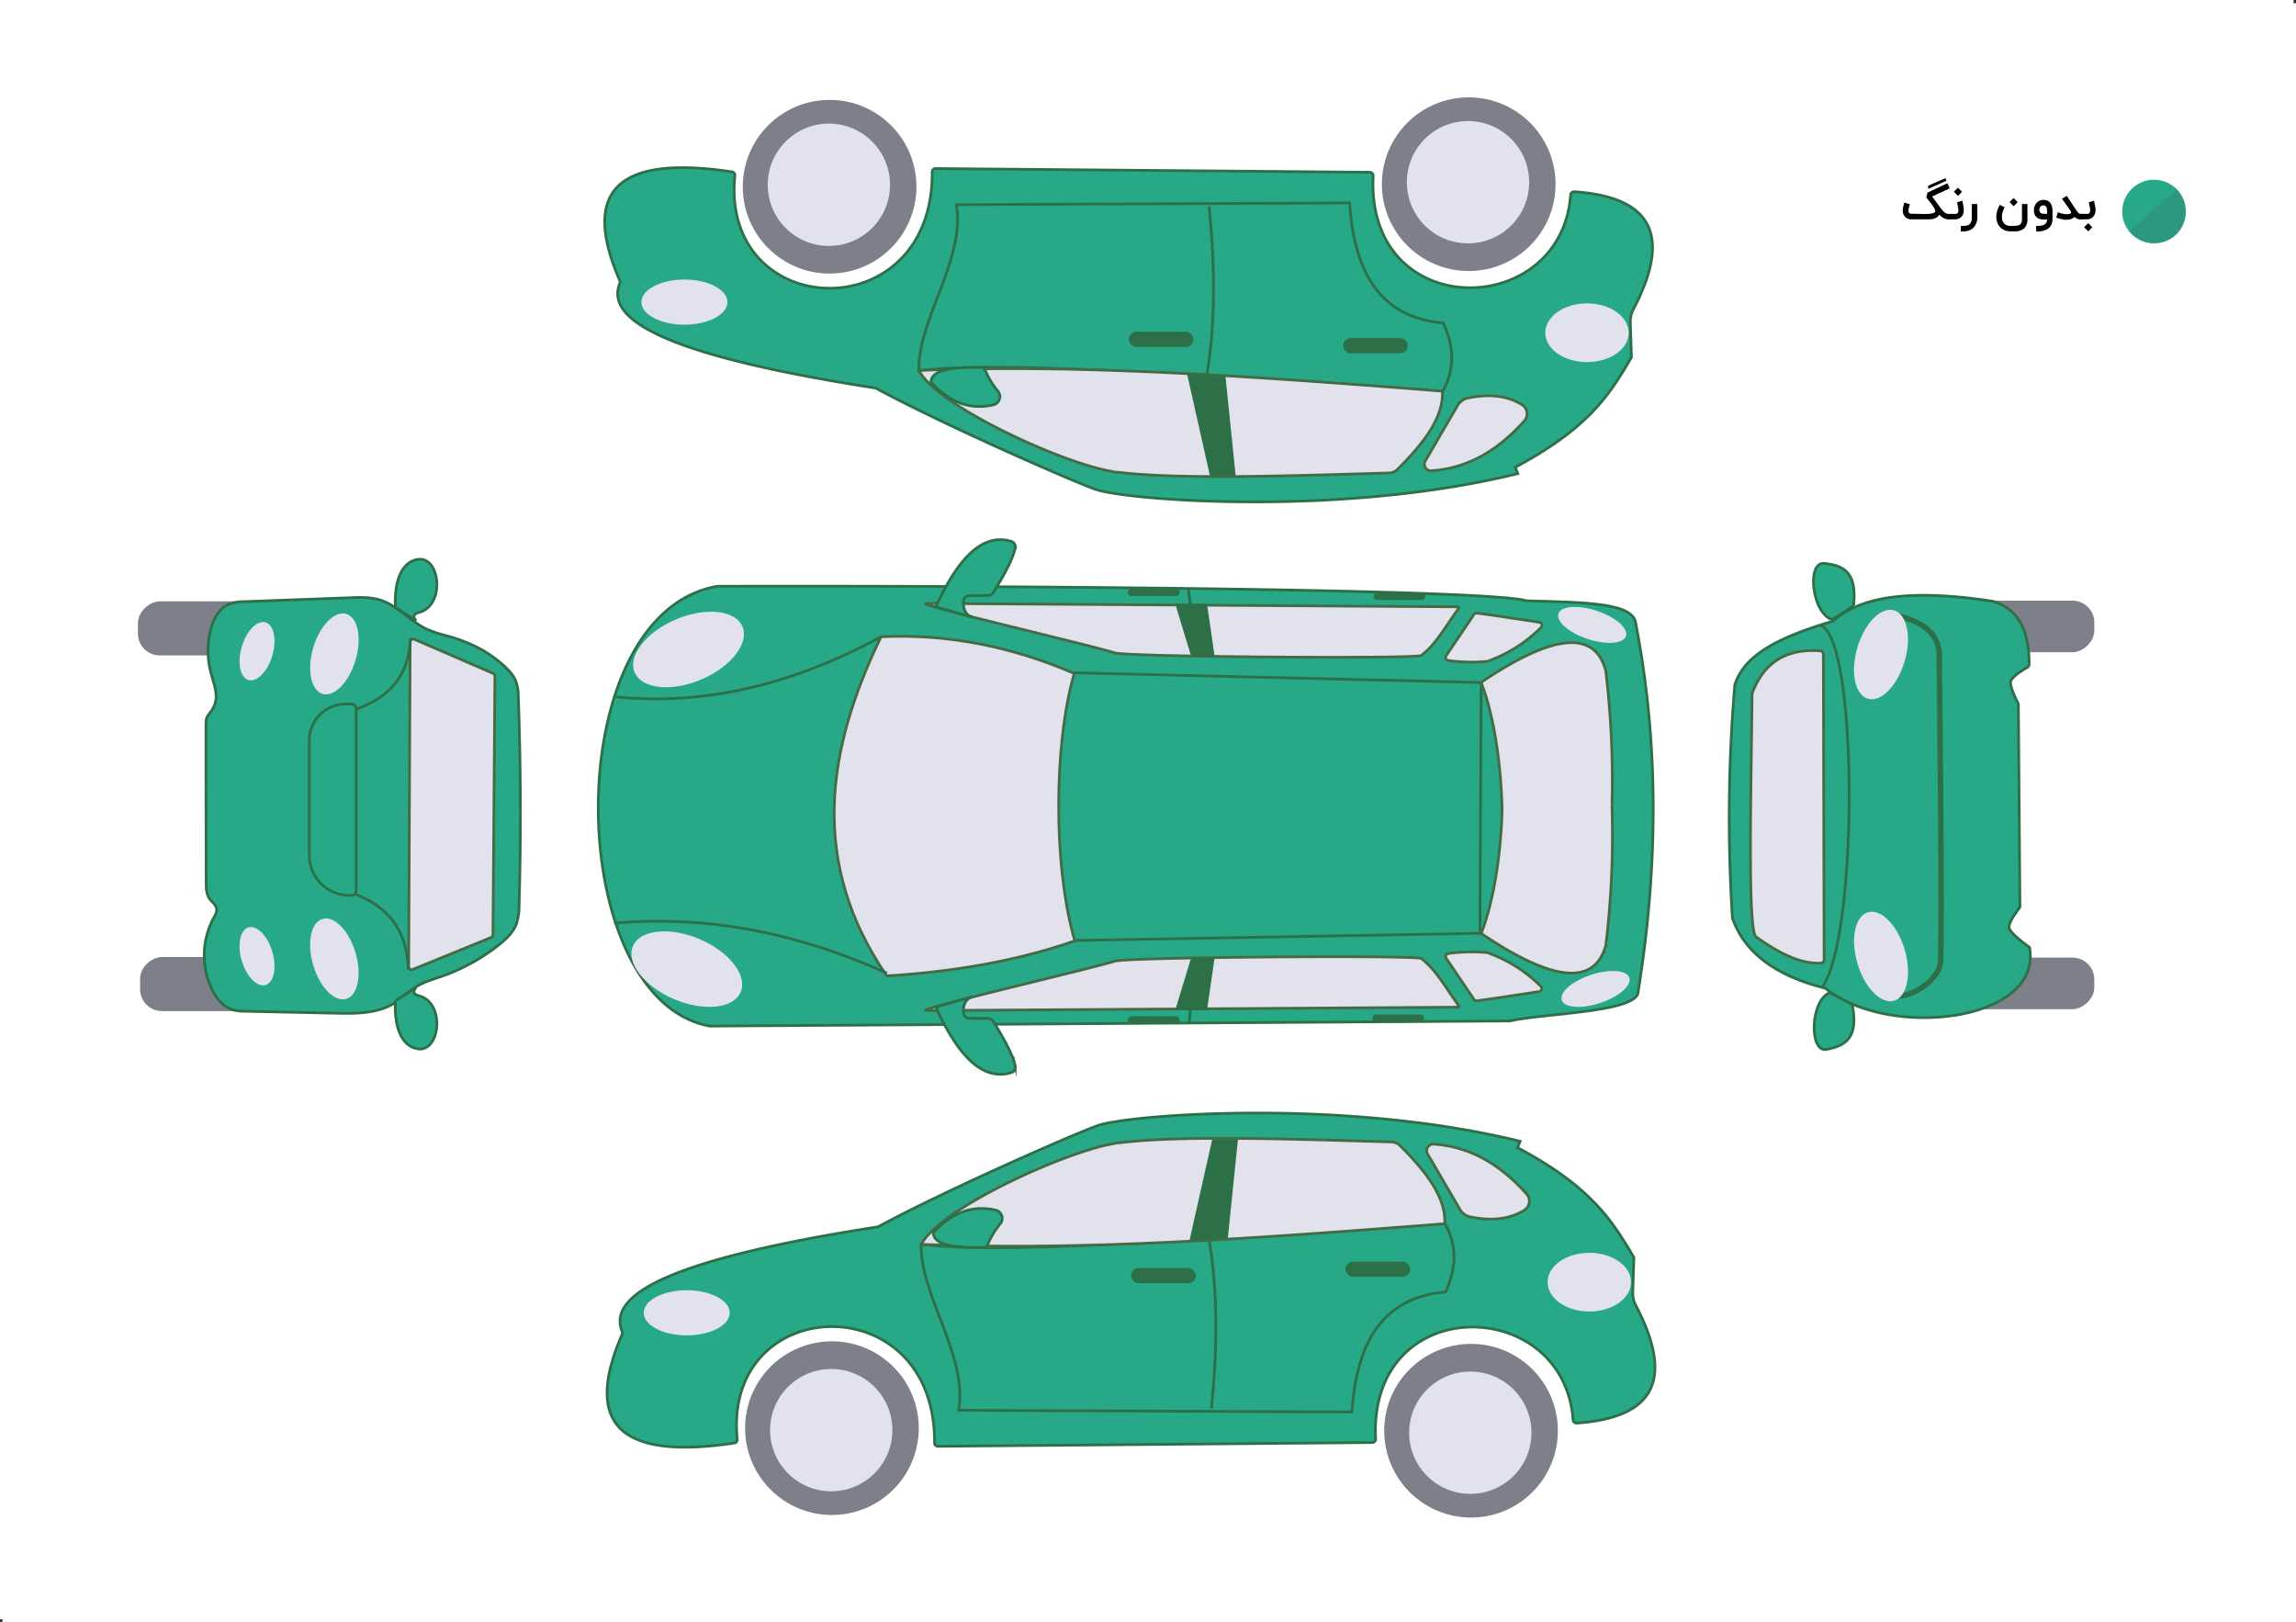
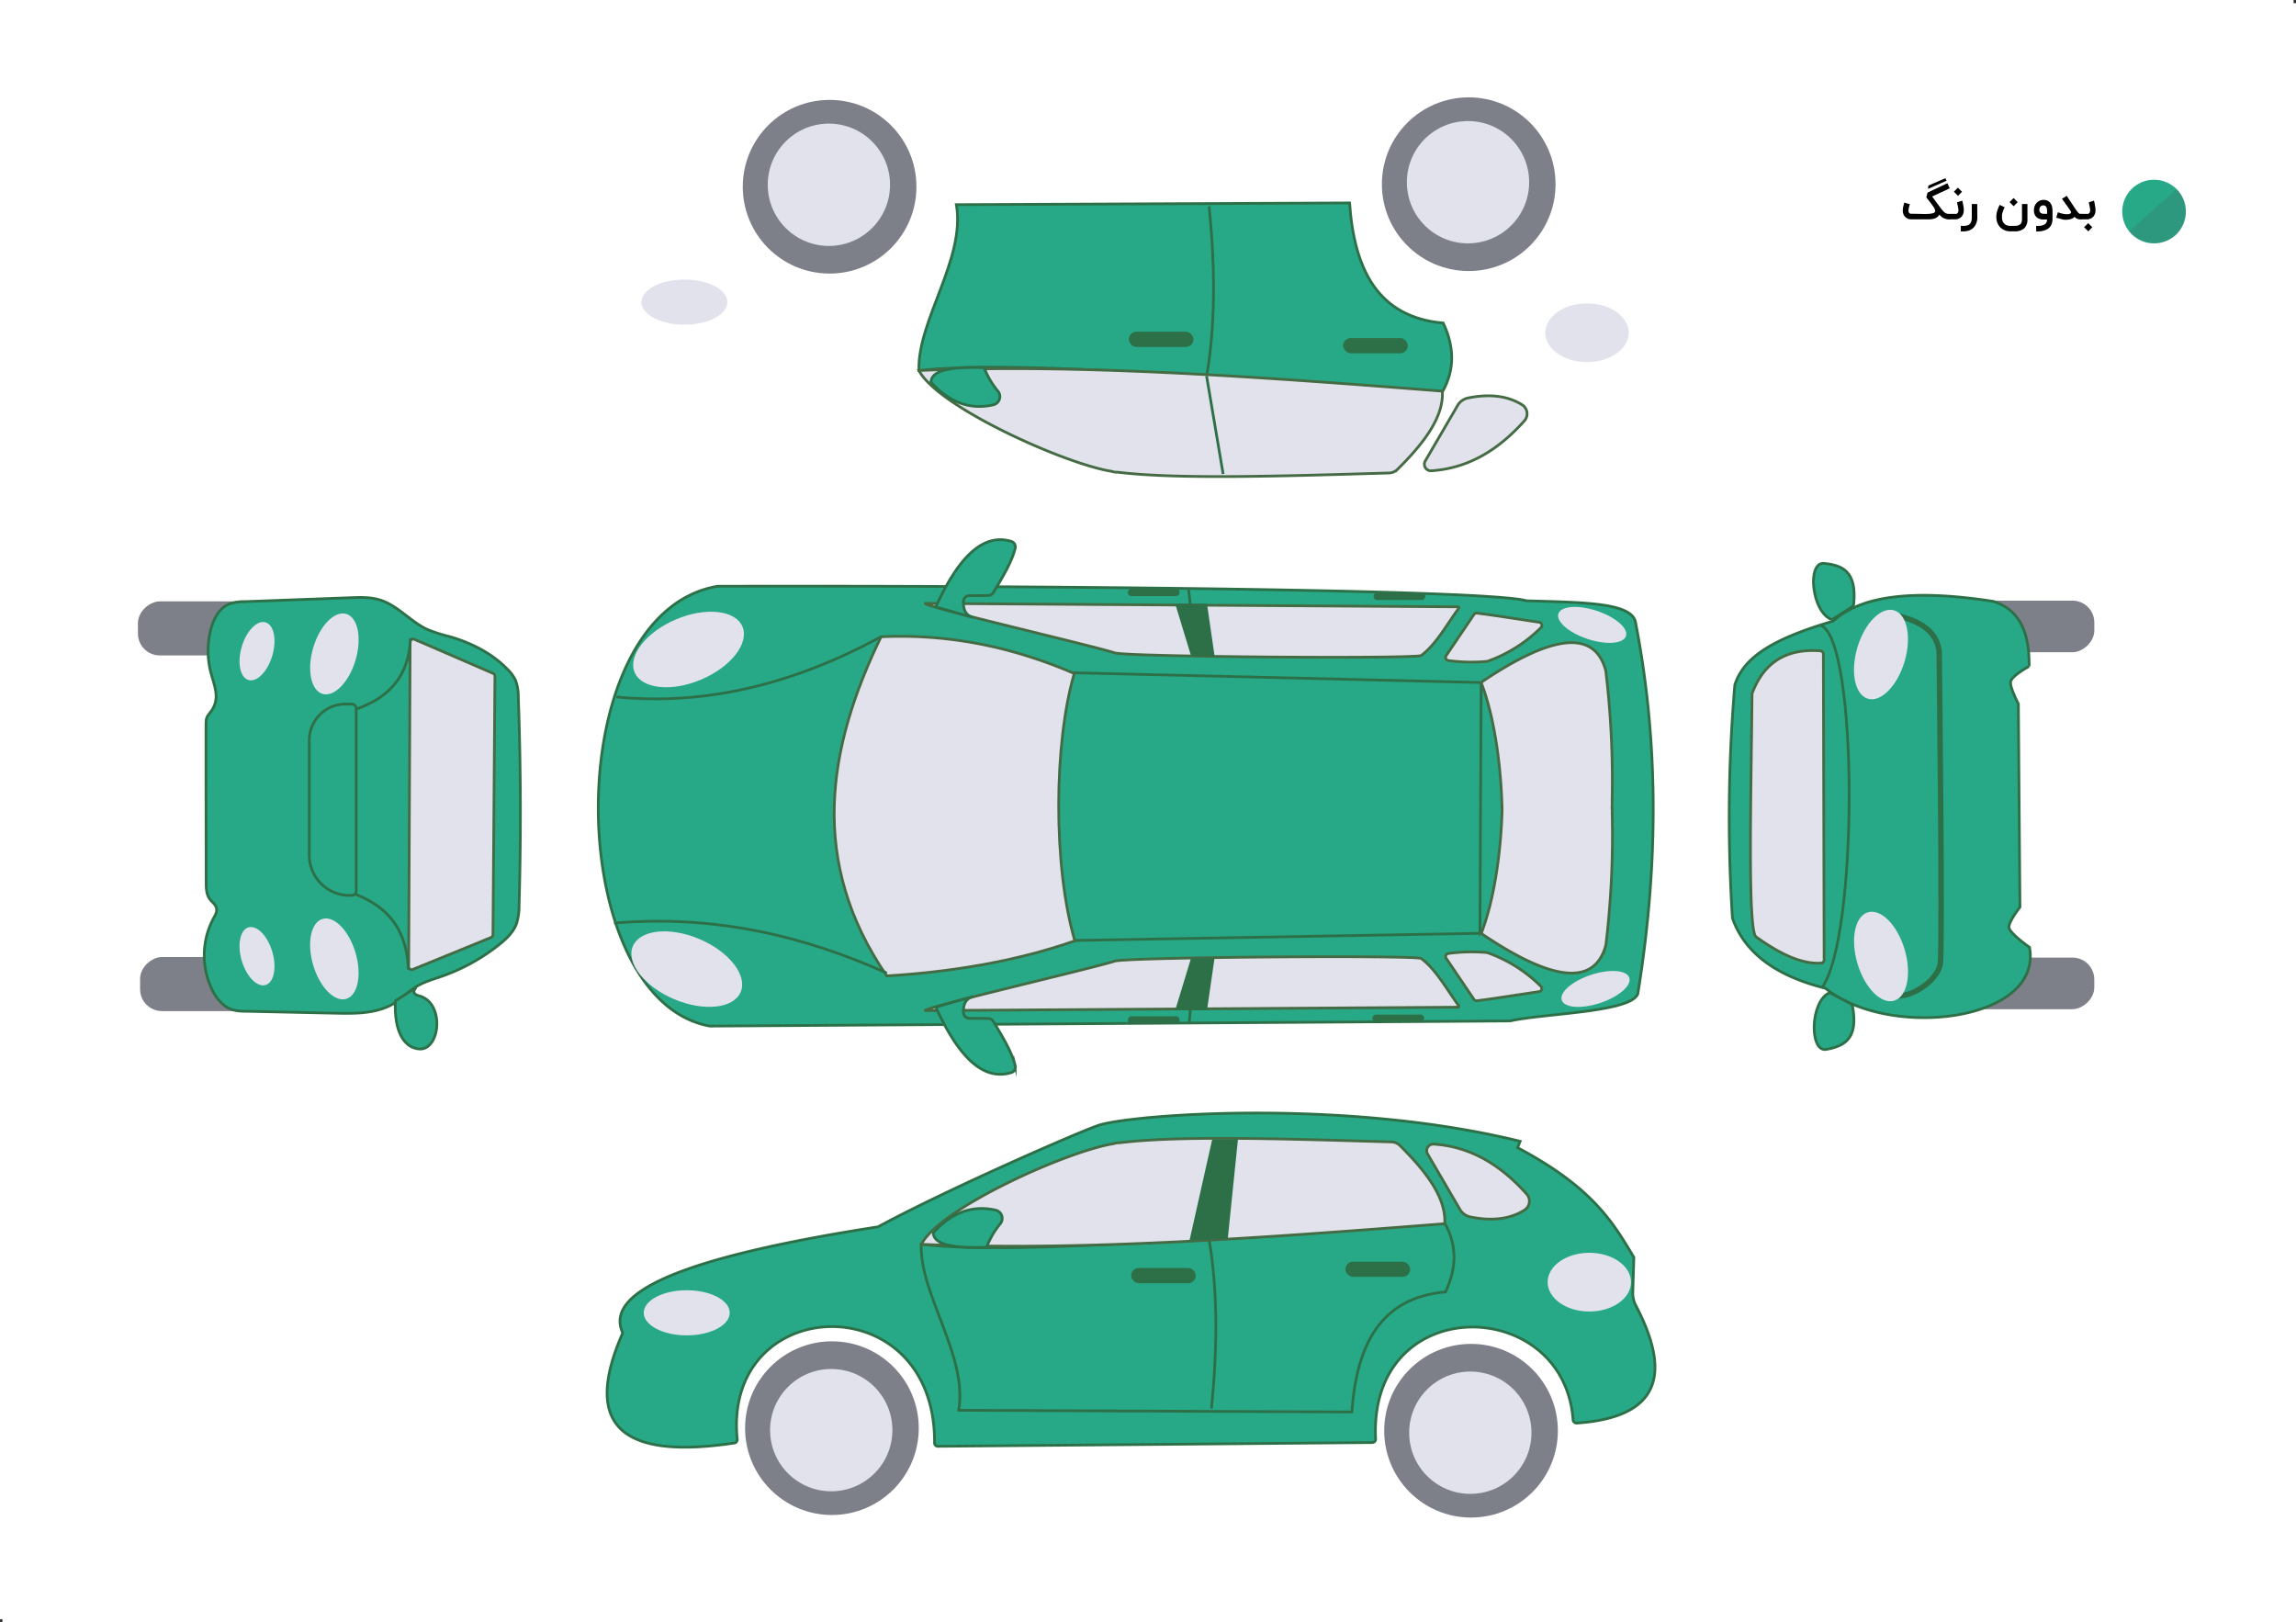
<svg xmlns="http://www.w3.org/2000/svg" viewBox="0 0 841.43 594.53">
  <rect x="0" y="0" width="841.43" height="594.53" fill="#333333" stroke="none" />
  <defs>
    <style>.cls-1{fill:#fff;}.cls-2{fill:#7d7f89;}.cls-3,.cls-8,.cls-9{fill:#27a987;}.cls-3,.cls-7,.cls-8{stroke:#2d7048;}.cls-3,.cls-4,.cls-7,.cls-8{stroke-miterlimit:10;}.cls-4,.cls-5{fill:#e2e2ed;}.cls-4{stroke:#446b43;}.cls-6{fill:#2d7048;}.cls-7{fill:none;}.cls-8{stroke-width:2px;}.cls-10{fill:#68022c;fill-rule:evenodd;opacity:0.1;}</style>
  </defs>
  <title>car-5-not color</title>
  <g id="Layer_15" data-name="Layer 15">
    <rect class="cls-1" x="0.89" y="1.17" width="840.54" height="593.36" />
  </g>
  <g id="Layer_19" data-name="Layer 19">
    <rect class="cls-1" width="840.54" height="593.36" />
  </g>
  <g id="Layer_12" data-name="Layer 12">
    <rect class="cls-2" x="65.66" y="337.84" width="19.81" height="45.98" rx="8" transform="translate(-286.5 436.17) rotate(-90)" />
    <rect class="cls-2" x="65.27" y="207.13" width="19.81" height="46.77" rx="8" transform="translate(-156.58 305.45) rotate(-90)" />
    <path class="cls-3" d="M86.36,370.25a17.28,17.28,0,0,0,4.76.55l33.07.72c7.52.17,15.54.2,21.86-3.86,2.73-1.75,5-4.18,7.75-5.88s6.18-2.68,9.36-3.79a71.73,71.73,0,0,0,20.89-11.52c2.69-2.13,5.31-4.59,6.48-7.81a21.47,21.47,0,0,0,.93-6.73q1.09-38.13-.28-76.26a17.1,17.1,0,0,0-1-6.09,13.72,13.72,0,0,0-3-4.11c-5.74-5.93-13.4-9.74-21.34-12a56.9,56.9,0,0,1-7.91-2.53c-6.24-2.84-10.84-8.78-17.39-10.83-3.5-1.1-7.25-1-10.91-.84l-38.75,1.43a16,16,0,0,0-5.81.94c-3.54,1.51-5.52,5.33-6.52,9a31.43,31.43,0,0,0-.13,15.71c.72,2.88,1.85,5.69,2,8.65a9.1,9.1,0,0,1-1.7,5.69c-1.78,2.48-2,2.2-2,5.67l0,19.33.07,37.95c0,2.07.06,4.29,1.27,6,.83,1.15,2.18,2,2.49,3.39s-.46,2.59-1.1,3.76A28.89,28.89,0,0,0,79,363c1.58,3.14,4,6.15,7.32,7.2Z" transform="translate(-1.23 -0.23)" />
    <path class="cls-4" d="M151,354.36l.53-118.81a1.09,1.09,0,0,1,1.49-1.07L181.94,247a1.15,1.15,0,0,1,.67,1.08l-.72,94.62a1.15,1.15,0,0,1-.7,1.07l-28.74,11.73A1.09,1.09,0,0,1,151,354.36Z" transform="translate(-1.23 -0.23)" />
    <path class="cls-3" d="M146.15,367l7.59-4.93s-2.35,2.21,1,3.06c9.61,2.46,7.89,19.91.2,19.51C149.25,384.26,145.54,378,146.15,367Z" transform="translate(-1.23 -0.23)" />
-     <path class="cls-3" d="M146.15,222.8l7.59,4.93s-2.35-2.21,1-3.06c9.61-2.46,7.89-19.91.2-19.51C149.25,205.53,145.54,211.84,146.15,222.8Z" transform="translate(-1.23 -0.23)" />
    <ellipse class="cls-5" cx="123.78" cy="351.62" rx="8.08" ry="15.28" transform="translate(-96.07 49.45) rotate(-16.51)" />
    <ellipse class="cls-5" cx="95.43" cy="350.63" rx="5.83" ry="11.01" transform="translate(-96.95 41.35) rotate(-16.51)" />
    <ellipse class="cls-5" cx="95.43" cy="238.88" rx="11.01" ry="5.83" transform="translate(-161.96 262.24) rotate(-73.49)" />
    <ellipse class="cls-5" cx="123.78" cy="239.87" rx="15.28" ry="8.08" transform="translate(-142.61 290.13) rotate(-73.49)" />
    <path class="cls-3" d="M120.13,324.49c16,3.75,29.93,9.85,30.76,31.11" transform="translate(-1.23 -0.23)" />
    <path class="cls-3" d="M120.13,263.34c16.38-3.52,30.68-9.25,31.53-29.23" transform="translate(-1.23 -0.23)" />
    <path class="cls-3" d="M126.61,258h2.3a1.63,1.63,0,0,1,1.63,1.63v66.86a1.63,1.63,0,0,1-1.63,1.63h-.85a14.71,14.71,0,0,1-14.71-14.71V271.21A13.26,13.26,0,0,1,126.61,258Z" />
  </g>
  <g id="Layer_21" data-name="Layer 21">
    <path class="cls-3" d="M261.53,376.24l293.09-1.88c12.49-2.81,44.53-3.13,46.84-10,7.66-47.19,7.67-92.75-.93-136.48-2-6.88-19.53-6.87-39.73-7.49a2.09,2.09,0,0,1-.49-.08c-15-4-178.45-5.54-296.14-5.24-58.66,10-56.85,151.17-3,161.13A2.07,2.07,0,0,0,261.53,376.24Z" transform="translate(-1.23 -0.23)" />
    <path class="cls-4" d="M535.83,368.81a.32.32,0,0,1-.26.51l-195.2,1.24c-1.76-.87,61.56-15.56,69.33-18.11,4.63-1.52,112.46-2.26,112.44-.94C527.48,355.59,530.78,361.79,535.83,368.81Z" transform="translate(-1.23 -0.23)" />
    <polyline class="cls-6" points="442.41 369.71 445.11 351.07 436.47 351.18 430.88 369.55" />
    <polyline class="cls-7" points="431.16 369.71 442.41 369.71 436.47 369.6 440.43 350.97" />
    <path class="cls-3" d="M357.76,365.46c-2.61.72-3.57,2.82-3.45,5.83a2.16,2.16,0,0,0,2.13,2.1l6.94.07a2.24,2.24,0,0,1,1.89,1.09c3.64,6,6.84,11.41,8,16.2a2.1,2.1,0,0,1-1.42,2.54c-10.82,3.28-19.76-6.71-27.67-24l13.54-3.85" transform="translate(-1.23 -0.23)" />
    <path class="cls-3" d="M384,345.06l159.59-2.82.45-91.89-160.27-3.84C376.06,274.2,374.59,306,384,345.06Z" transform="translate(-1.23 -0.23)" />
    <path class="cls-4" d="M395.13,345c-22.23,7.79-46.59,11.52-68.92,12.85-28.52-41.56-22.07-83.12-2.08-124.28,24.62-1.15,48.16,3.69,70.79,13.46C387.43,272.5,387.12,317.76,395.13,345Z" transform="translate(-1.23 -0.23)" />
    <line class="cls-3" x1="435.81" y1="375.18" x2="436.21" y2="369.91" />
    <rect class="cls-6" x="422.7" y="364.52" width="2.71" height="18.95" rx="1.25" transform="translate(48.82 797.82) rotate(-90)" />
    <rect class="cls-6" x="512.32" y="363.91" width="2.71" height="18.95" rx="1.25" transform="translate(139.06 886.83) rotate(-90)" />
    <path class="cls-3" d="M326.21,356.81c-30.34-13.6-63-21.44-99.94-18.31" transform="translate(-1.23 -0.23)" />
    <path class="cls-3" d="M324.13,233.56c-31.52,17.11-63.79,25.35-97,22.07" transform="translate(-1.23 -0.23)" />
    <path class="cls-4" d="M532,349.64a62.64,62.64,0,0,1,14.12-.33,1.16,1.16,0,0,1,.31.07,52.64,52.64,0,0,1,19.48,12.28,1.14,1.14,0,0,1-.63,1.95c-8.85,1.34-17.51,2.7-22.78,3.35a1.12,1.12,0,0,1-1.09-.49l-10.18-15.06A1.14,1.14,0,0,1,532,349.64Z" transform="translate(-1.23 -0.23)" />
    <path class="cls-4" d="M535.83,223.11a.32.32,0,0,0-.26-.51l-195.2-1.25c-1.76.88,61.56,15.56,69.33,18.12,4.63,1.52,112.46,2.25,112.44.93C527.48,236.32,530.78,230.13,535.83,223.11Z" transform="translate(-1.23 -0.23)" />
    <polyline class="cls-6" points="442.41 221.74 445.11 240.38 436.47 240.28 430.88 221.9" />
    <polyline class="cls-7" points="431.16 221.74 442.41 221.74 436.47 221.85 440.43 240.48" />
    <path class="cls-3" d="M357.76,226.45c-2.61-.72-3.57-2.82-3.45-5.83a2.16,2.16,0,0,1,2.13-2.1l6.94-.07a2.25,2.25,0,0,0,1.89-1.08c3.64-6.05,6.84-11.42,8-16.2a2.11,2.11,0,0,0-1.42-2.55c-10.82-3.28-19.76,6.71-27.67,24l13.54,3.85" transform="translate(-1.23 -0.23)" />
    <line class="cls-3" x1="435.6" y1="216.11" x2="436.21" y2="221.54" />
    <rect class="cls-6" x="422.7" y="207.83" width="2.71" height="18.95" rx="1.25" transform="translate(640.13 -206.98) rotate(90)" />
    <rect class="cls-6" x="512.74" y="209.28" width="2.71" height="18.95" rx="1.25" transform="translate(731.61 -295.58) rotate(90)" />
    <path class="cls-4" d="M532,242.28a62.11,62.11,0,0,0,14.12.32,1.7,1.7,0,0,0,.31-.06,52.77,52.77,0,0,0,19.48-12.28,1.15,1.15,0,0,0-.63-2c-8.85-1.34-17.51-2.7-22.78-3.35a1.16,1.16,0,0,0-1.09.49l-10.18,15.07A1.14,1.14,0,0,0,532,242.28Z" transform="translate(-1.23 -0.23)" />
    <ellipse class="cls-5" cx="252.92" cy="355.35" rx="11.95" ry="21.46" transform="translate(-174.32 448.73) rotate(-66.95)" />
    <ellipse class="cls-5" cx="253.57" cy="238.25" rx="21.46" ry="11.95" transform="translate(-74.27 118.06) rotate(-23.05)" />
    <ellipse class="cls-5" cx="585.95" cy="362.69" rx="13.04" ry="5.42" transform="translate(-85.61 202.62) rotate(-18.35)" />
    <ellipse class="cls-5" cx="584.69" cy="229.19" rx="5.42" ry="13.04" transform="translate(181.89 711.8) rotate(-71.65)" />
    <path class="cls-3" d="M550,291" transform="translate(-1.23 -0.23)" />
    <path class="cls-4" d="M592,296.32h-.53v-.06h.49a337.4,337.4,0,0,0-2.25-50.21,2,2,0,0,0-.05-.24c-4.2-15-19.68-12.91-45,4.05a.92.92,0,0,0-.38,1.1c4.54,12.08,7,29.18,7.41,45.3h.53v.06h-.48c-.4,16.12-2.88,33.22-7.42,45.3a.94.94,0,0,0,.38,1.1c25.32,17,40.8,19,45,4a2,2,0,0,0,.05-.24A336.06,336.06,0,0,0,592,296.32Z" transform="translate(-1.23 -0.23)" />
    <rect class="cls-5" x="550.98" y="293.7" width="1.66" height="4.09" />
    <path class="cls-5" d="M591.49,294h-3.06v4.17h3.06Z" transform="translate(-1.23 -0.23)" />
  </g>
  <g id="Layer_14" data-name="Layer 14">
    <rect class="cls-2" x="731.58" y="332.89" width="18.91" height="55.41" rx="8" transform="translate(379.21 1101.4) rotate(-90)" />
    <rect class="cls-2" x="731.94" y="202.45" width="18.91" height="54.69" rx="8" transform="translate(510.38 970.96) rotate(-90)" />
    <path class="cls-3" d="M744.81,244.44s-6.78,3.61-6.78,5.92,2.88,7.8,2.88,7.8l.58,74.5s-4.33,5.48-4,7.51,6.45,6.47,7.51,7.21c4.9,27.29-51.55,33.93-74.79,15-18.42-4.58-29.72-13.19-34.08-25.7a576.56,576.56,0,0,1,.87-85.47c3.18-9.82,13.15-16.67,36.1-23.39,9.34-8.58,27.05-12.09,58.61-7.22,8.39,2.66,13.34,9.53,13.14,23.82" transform="translate(-1.23 -0.23)" />
    <path class="cls-8" d="M697.26,226c7.87,2.09,13.79,5.63,14.63,13,0,0,1.32,108.86.39,114.49s-9.38,11.78-15.55,11.69" transform="translate(-1.23 -0.23)" />
    <ellipse class="cls-5" cx="690.6" cy="350.7" rx="9.02" ry="16.89" transform="translate(-72.41 210.39) rotate(-16.5)" />
    <ellipse class="cls-5" cx="690.6" cy="240.12" rx="16.89" ry="9.02" transform="translate(262.96 833.82) rotate(-73.5)" />
    <path class="cls-3" d="M668.87,362.25c13.43-18,13.43-127.34-.29-132.82" transform="translate(-1.23 -0.23)" />
    <path class="cls-4" d="M669.73,351.93l-.28-112a1.19,1.19,0,0,0-1.09-1.19c-12-.92-20.65,3.82-25.05,15.69-.28,34.44-1.73,86.63,1.45,89.09,8.62,6.2,16.72,10.1,23.85,9.63A1.19,1.19,0,0,0,669.73,351.93Z" transform="translate(-1.23 -0.23)" />
    <path class="cls-3" d="M680.13,368.9c2.28,12.2-3.15,14.64-9.53,15.88S664.54,367,671.76,364l7.94,4.18Z" transform="translate(-1.23 -0.23)" />
    <path class="cls-3" d="M680.57,221.69c1.24-12.36-4.38-14.32-10.84-15s-4.53,18.21,2.92,20.61l7.55-4.84Z" transform="translate(-1.23 -0.23)" />
  </g>
  <g id="Layer_9" data-name="Layer 9">
    <path class="cls-3" d="M229.23,488.15c-5.59-13.62,18-26.57,93.57-38.31a1.11,1.11,0,0,0,.4-.13c24.72-13.4,72.35-34.22,80.12-36.92,9.93-3.93,89.56-10.44,155,5.67l-.93,2.34C584.4,435.19,592,447.47,600,461l-.39,12.84a9.71,9.71,0,0,0,1.12,4.81c13.16,25.14,8.82,41-21.72,43.08a1.28,1.28,0,0,1-1.29-1.33c-3.54-45.78-75-46.8-72.36,7.11a1.24,1.24,0,0,1-1.2,1.34l-159.22,1.38a1.22,1.22,0,0,1-1.22-1.32c.33-58-77.62-55-72.32-1.27a1.23,1.23,0,0,1-1,1.38c-39.1,5.9-56.49-4.63-41.13-39.92A1.26,1.26,0,0,0,229.23,488.15Z" transform="translate(-1.23 -0.23)" />
    <path class="cls-3" d="M338.84,456.2c-.63,18.41,17.15,40.86,13.72,60.83l144.1.62c1.7-24.56,10.49-41.92,34.32-44,4-8.48,4.42-16.91-.32-25.26C454.56,452.77,375.6,460.51,338.84,456.2Z" transform="translate(-1.23 -0.23)" />
    <path class="cls-4" d="M524.41,423.11l11.87,20.35a5.74,5.74,0,0,0,3.85,2.73c7.83,1.57,14.48.82,19.79-2.52a3.9,3.9,0,0,0,.77-5.92c-9.18-10.22-20-17.28-34-18.25A2.41,2.41,0,0,0,524.41,423.11Z" transform="translate(-1.23 -0.23)" />
    <path class="cls-3" d="M445.2,516.4c2.22-22.31,2.35-43.37-.94-62.38" transform="translate(-1.23 -0.23)" />
    <path class="cls-4" d="M511,418.69c-38-1.1-77-2.43-99.29.29a6.05,6.05,0,0,0-2.16.31c-17.28,2.74-63.76,23.65-70.68,36.93,58,2.43,120.8-2,191.82-7.56.55-9.47-6.71-19-16.4-28.63A4.61,4.61,0,0,0,511,418.69Z" transform="translate(-1.23 -0.23)" />
    <polygon class="cls-6" points="435.91 454.64 444.26 417.46 453.69 417.46 449.95 453.92 442.78 454.29 435.91 454.64" />
-     <line class="cls-3" x1="449.1" y1="418.08" x2="443.03" y2="454.02" />
    <path class="cls-3" d="M343.25,452c6.56-7.24,14.12-10.33,22.9-8.3a3.1,3.1,0,0,1,1.64,5,30.67,30.67,0,0,0-5,8.61C352.13,457.6,343.53,456.88,343.25,452Z" transform="translate(-1.23 -0.23)" />
    <ellipse class="cls-5" cx="251.67" cy="481.08" rx="15.75" ry="8.27" />
    <ellipse class="cls-5" cx="582.45" cy="469.85" rx="15.28" ry="10.76" />
    <circle class="cls-2" cx="304.88" cy="523.35" r="31.82" />
    <circle class="cls-5" cx="304.63" cy="524.08" r="22.41" />
    <circle class="cls-2" cx="539.1" cy="524.29" r="31.82" />
    <circle class="cls-5" cx="538.84" cy="525.02" r="22.41" />
    <rect class="cls-6" x="493.08" y="462.33" width="23.7" height="5.58" rx="2.79" />
    <rect class="cls-6" x="414.53" y="464.66" width="23.7" height="5.58" rx="2.79" />
  </g>
  <g id="Layer_16" data-name="Layer 16">
-     <path class="cls-3" d="M228.38,104.1c-5.59,13.62,18,26.57,93.57,38.31a1.34,1.34,0,0,1,.4.13c24.72,13.4,72.35,34.22,80.11,36.92,9.94,3.94,89.57,10.44,155-5.67l-.93-2.34c27-14.39,34.62-26.67,42.57-40.24l-.39-12.84a9.71,9.71,0,0,1,1.12-4.81c13.16-25.13,8.81-41-21.73-43.08a1.28,1.28,0,0,0-1.28,1.34c-3.54,45.77-75,46.79-72.36-7.11a1.25,1.25,0,0,0-1.21-1.35L344.08,62a1.23,1.23,0,0,0-1.22,1.32c.33,58-77.63,55-72.32,1.27a1.24,1.24,0,0,0-1-1.38c-39.1-5.89-56.5,4.63-41.13,39.93A1.28,1.28,0,0,1,228.38,104.1Z" transform="translate(-1.23 -0.23)" />
    <path class="cls-3" d="M338,136.05c-.63-18.4,17.15-40.86,13.72-60.82l144.1-.63c1.7,24.56,10.48,41.92,34.31,44,4,8.49,4.43,16.92-.31,25.27C453.71,139.48,374.75,131.74,338,136.05Z" transform="translate(-1.23 -0.23)" />
    <path class="cls-4" d="M523.56,169.14l11.86-20.34a5.74,5.74,0,0,1,3.86-2.74c7.83-1.57,14.47-.82,19.79,2.52a3.9,3.9,0,0,1,.77,5.92c-9.18,10.22-20,17.28-34,18.25A2.41,2.41,0,0,1,523.56,169.14Z" transform="translate(-1.23 -0.23)" />
    <path class="cls-3" d="M444.35,75.85c2.22,22.31,2.35,43.37-.94,62.38" transform="translate(-1.23 -0.23)" />
    <path class="cls-4" d="M510.12,173.56c-38,1.1-77,2.43-99.29-.29a5.89,5.89,0,0,1-2.17-.31C391.39,170.23,344.91,149.31,338,136c58-2.42,120.8,2,191.82,7.57.55,9.46-6.71,19-16.4,28.62A4.63,4.63,0,0,1,510.12,173.56Z" transform="translate(-1.23 -0.23)" />
-     <polygon class="cls-6" points="435.06 137.15 443.41 174.33 452.84 174.33 449.1 137.87 441.93 137.5 435.06 137.15" />
    <line class="cls-3" x1="448.25" y1="173.71" x2="442.18" y2="137.77" />
    <path class="cls-3" d="M342.4,140.26c6.56,7.25,14.12,10.34,22.9,8.31a3.1,3.1,0,0,0,1.64-5,31.1,31.1,0,0,1-5.05-8.61C351.27,134.66,342.68,135.37,342.4,140.26Z" transform="translate(-1.23 -0.23)" />
    <ellipse class="cls-5" cx="250.82" cy="110.71" rx="15.75" ry="8.27" />
    <ellipse class="cls-5" cx="581.6" cy="121.94" rx="15.28" ry="10.76" />
    <circle class="cls-2" cx="304.03" cy="68.43" r="31.82" />
    <circle class="cls-5" cx="303.77" cy="67.71" r="22.41" />
    <circle class="cls-2" cx="538.25" cy="67.5" r="31.82" />
    <circle class="cls-5" cx="537.99" cy="66.77" r="22.41" />
    <rect class="cls-6" x="492.23" y="123.88" width="23.7" height="5.58" rx="2.79" />
    <rect class="cls-6" x="413.68" y="121.55" width="23.7" height="5.58" rx="2.79" />
  </g>
  <g id="Layer_17" data-name="Layer 17">
    <circle class="cls-9" cx="789.41" cy="77.52" r="11.66" />
    <path class="cls-10" d="M798.89,69.51,781.52,85c3.5,4.41,10.12,6.24,16.55,2.08a6.26,6.26,0,0,0,1.87-1.86C803.79,79.3,802.56,73.18,798.89,69.51Z" transform="translate(-1.23 -0.23)" />
    <path d="M706.57,78.65q.88,0,1.56-.06a7.59,7.59,0,0,0,1.13-.15,2.92,2.92,0,0,0,.74-.24,1,1,0,0,0,.38-.33h0a.42.42,0,0,0,.06-.18,1.36,1.36,0,0,0,0-.2,1.27,1.27,0,0,0-.07-.35,3.22,3.22,0,0,0-.16-.42c-.07-.14-.15-.29-.24-.44a4.27,4.27,0,0,0-.3-.44c-.41-.58-.77-1.07-1.08-1.48l-.78-1-.63-.79.43-1.75,7.3-3.44.84,1.86-6.44,3,2.51,3.4.8,1.08c.24.31.46.57.66.79a4.8,4.8,0,0,0,.58.55,2.54,2.54,0,0,0,.56.34,2.21,2.21,0,0,0,.62.18,3.88,3.88,0,0,0,.72.06h.16v2h-.16a5.89,5.89,0,0,1-1.25-.12,4.43,4.43,0,0,1-1-.36,3.9,3.9,0,0,1-.83-.56,7.18,7.18,0,0,1-.73-.73,2.68,2.68,0,0,1-.89,1,4.09,4.09,0,0,1-1.24.54,8,8,0,0,1-1.54.2c-.55,0-1.14,0-1.75,0l-4.86,0a3.11,3.11,0,0,1-1.14-.2,3,3,0,0,1-1-.6,4.26,4.26,0,0,1-.34-.37,3,3,0,0,1-.32-.53,3.87,3.87,0,0,1-.23-.68,3.81,3.81,0,0,1-.08-.86,4.64,4.64,0,0,1,.08-.88c0-.32.11-.62.18-.91s.13-.53.19-.73.1-.34.12-.39l1,.31,1,.3c0,.15-.1.33-.16.53l-.15.63c-.05.22-.09.43-.13.63a3.61,3.61,0,0,0-.05.52,1.64,1.64,0,0,0,.11.64,1.06,1.06,0,0,0,.27.36.88.88,0,0,0,.35.17,1.48,1.48,0,0,0,.34,0Zm1.36-10.41,6.23-2.71.43.92-6.77,3Z" transform="translate(-1.23 -0.23)" />
    <path d="M720.35,73.76s0,.13.07.27.07.32.12.52.08.43.13.68.09.51.13.76.08.5.1.74,0,.45,0,.63a3.62,3.62,0,0,1-.28,1.46,3.1,3.1,0,0,1-.73,1,3,3,0,0,1-1,.6,3.39,3.39,0,0,1-1.13.19h-2.17v-2h2.23l.28,0a.91.91,0,0,0,.37-.15,1.13,1.13,0,0,0,.33-.38,1.42,1.42,0,0,0,.13-.68,3.63,3.63,0,0,0,0-.44c0-.17-.05-.35-.08-.55s-.07-.4-.11-.6-.08-.4-.12-.58-.08-.35-.12-.5a2.45,2.45,0,0,0-.09-.35Zm-3.07-3.29L718.75,69l1.51,1.51L718.77,72Z" transform="translate(-1.23 -0.23)" />
    <path d="M725.87,80.13a5.92,5.92,0,0,1-.42,2,4.53,4.53,0,0,1-1,1.54,4.43,4.43,0,0,1-1.56,1,5.91,5.91,0,0,1-2.07.35h-1V83h1a4.9,4.9,0,0,0,1.35-.16,2.11,2.11,0,0,0,.94-.53,2.16,2.16,0,0,0,.55-.93,4.83,4.83,0,0,0,.18-1.41V75h2Z" transform="translate(-1.23 -0.23)" />
    <path d="M737.85,85a5.18,5.18,0,0,1-1.26-.16,4.73,4.73,0,0,1-1.14-.44,4.6,4.6,0,0,1-1-.71,4.2,4.2,0,0,1-.79-.94,5.34,5.34,0,0,1-.61-1.42,6.22,6.22,0,0,1-.21-1.63,7.22,7.22,0,0,1,.07-1,8.11,8.11,0,0,1,.2-1,9.88,9.88,0,0,1,.38-1.12c.16-.38.34-.81.57-1.27l1.84.87c-.2.4-.36.76-.49,1.07a9,9,0,0,0-.32.9,6.61,6.61,0,0,0-.18.81,7,7,0,0,0,0,.81A4.18,4.18,0,0,0,735,80.8a3.63,3.63,0,0,0,.38.92,2.91,2.91,0,0,0,1,.93,3,3,0,0,0,1.42.35h1.66a4.56,4.56,0,0,0,1.41-.18,2,2,0,0,0,.85-.51,1.75,1.75,0,0,0,.41-.8,4.72,4.72,0,0,0,.11-1V75h2v5.51a4.47,4.47,0,0,1-1.21,3.42A5.08,5.08,0,0,1,739.51,85Zm-.17-10.71,1.48-1.49,1.5,1.51-1.49,1.49Z" transform="translate(-1.23 -0.23)" />
    <path d="M747.42,83c.44,0,.83,0,1.17,0a6.68,6.68,0,0,0,.9-.13,3,3,0,0,0,.7-.22,2.07,2.07,0,0,0,.52-.32,1.89,1.89,0,0,0,.52-.65,2.52,2.52,0,0,0,.21-1h-1.26a6,6,0,0,1-.84-.06,4,4,0,0,1-.82-.23,3.38,3.38,0,0,1-.74-.41,2.58,2.58,0,0,1-.6-.63,3,3,0,0,1-.41-.88,4,4,0,0,1-.15-1.16,4.34,4.34,0,0,1,.1-1,3.66,3.66,0,0,1,.25-.77,2.77,2.77,0,0,1,.34-.59,5.67,5.67,0,0,1,.36-.44,3.35,3.35,0,0,1,1.11-.75,3.31,3.31,0,0,1,1.34-.27,3.45,3.45,0,0,1,1.53.31,2.79,2.79,0,0,1,1,.85,3.6,3.6,0,0,1,.59,1.28,6.75,6.75,0,0,1,.19,1.6v2.91a5.18,5.18,0,0,1-.37,2A3.85,3.85,0,0,1,752,83.87a5.65,5.65,0,0,1-.82.51,6.37,6.37,0,0,1-1,.36A8.08,8.08,0,0,1,749,85c-.45,0-1,.07-1.53.07Zm2.7-7.51a1.43,1.43,0,0,0-1.1.43,1.88,1.88,0,0,0-.41,1.35,1.17,1.17,0,0,0,.51,1,1.52,1.52,0,0,0,.5.23,2.16,2.16,0,0,0,.56.08h1.26V77.48a3.56,3.56,0,0,0-.08-.79,2.15,2.15,0,0,0-.19-.56,1.41,1.41,0,0,0-.27-.35,1.1,1.1,0,0,0-.29-.19.83.83,0,0,0-.28-.09Z" transform="translate(-1.23 -0.23)" />
    <path d="M764.22,80.63h-.67a3,3,0,0,1-2.07-.95,2.37,2.37,0,0,1-.65.52,4,4,0,0,1-.79.34,6.68,6.68,0,0,1-.87.17,8.21,8.21,0,0,1-.84.05c-.2,0-.41,0-.63,0L757,80.6l-.93-.23L754.8,80l.59-2c.33.13.68.24,1,.35a10.34,10.34,0,0,0,1,.24,8.84,8.84,0,0,0,1,.12l.36,0c.17,0,.35,0,.55,0a1.69,1.69,0,0,0,.55-.18.68.68,0,0,0,.35-.36.43.43,0,0,0,0-.36,1.21,1.21,0,0,0-.15-.26l-.25-.4-2.9-4.08L758.65,72l2.92,4.43.5.74a8.51,8.51,0,0,0,.53.7,3.59,3.59,0,0,0,.5.52.75.75,0,0,0,.45.21h.67Z" transform="translate(-1.23 -0.23)" />
    <path d="M768.62,73.76s0,.13.07.27.07.32.12.52.09.43.13.68.09.51.13.76.08.5.1.74a5.06,5.06,0,0,1,0,.63,3.46,3.46,0,0,1-.28,1.46,3.1,3.1,0,0,1-.73,1,2.88,2.88,0,0,1-1,.6,3.38,3.38,0,0,1-1.12.19h-2.18v-2h2.23l.29,0a.92.92,0,0,0,.36-.15,1.13,1.13,0,0,0,.33-.38,1.41,1.41,0,0,0,.14-.68,3.89,3.89,0,0,0,0-.44c0-.17-.05-.35-.08-.55s-.07-.4-.11-.6-.08-.4-.12-.58-.08-.35-.11-.5l-.09-.35ZM765,83.48,766.52,82,768,83.5,766.53,85Z" transform="translate(-1.23 -0.23)" />
  </g>
</svg>